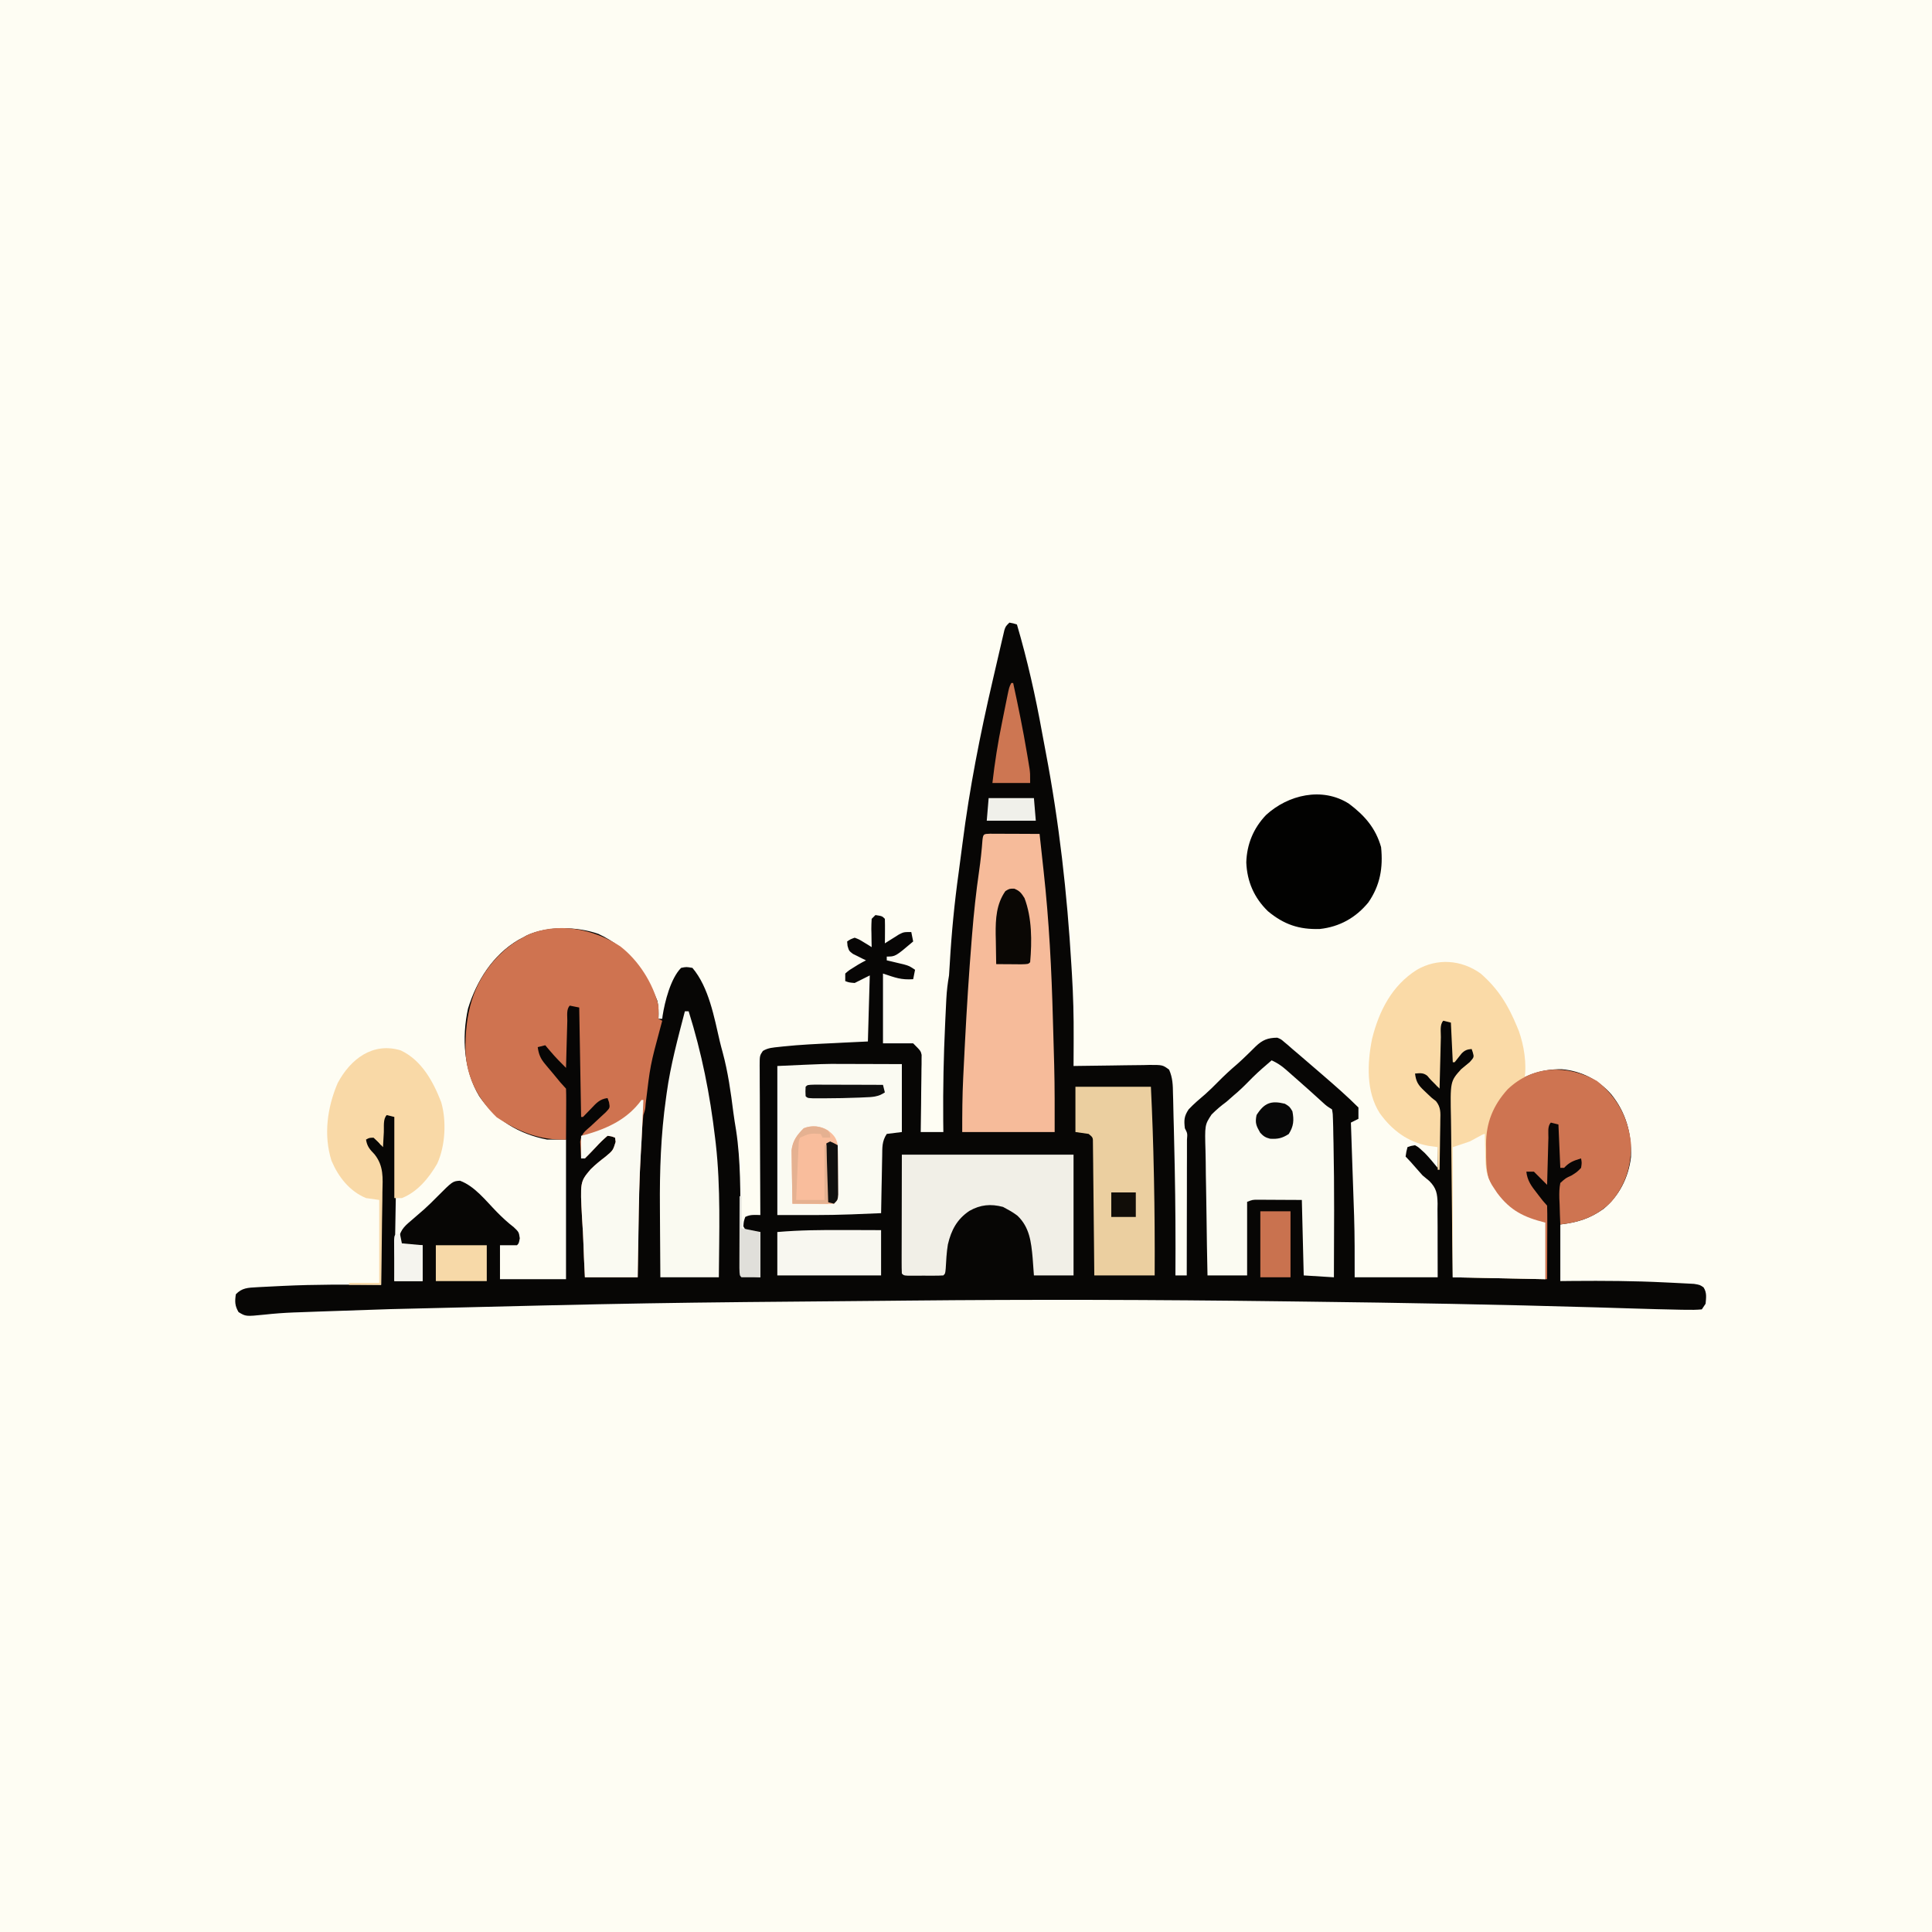
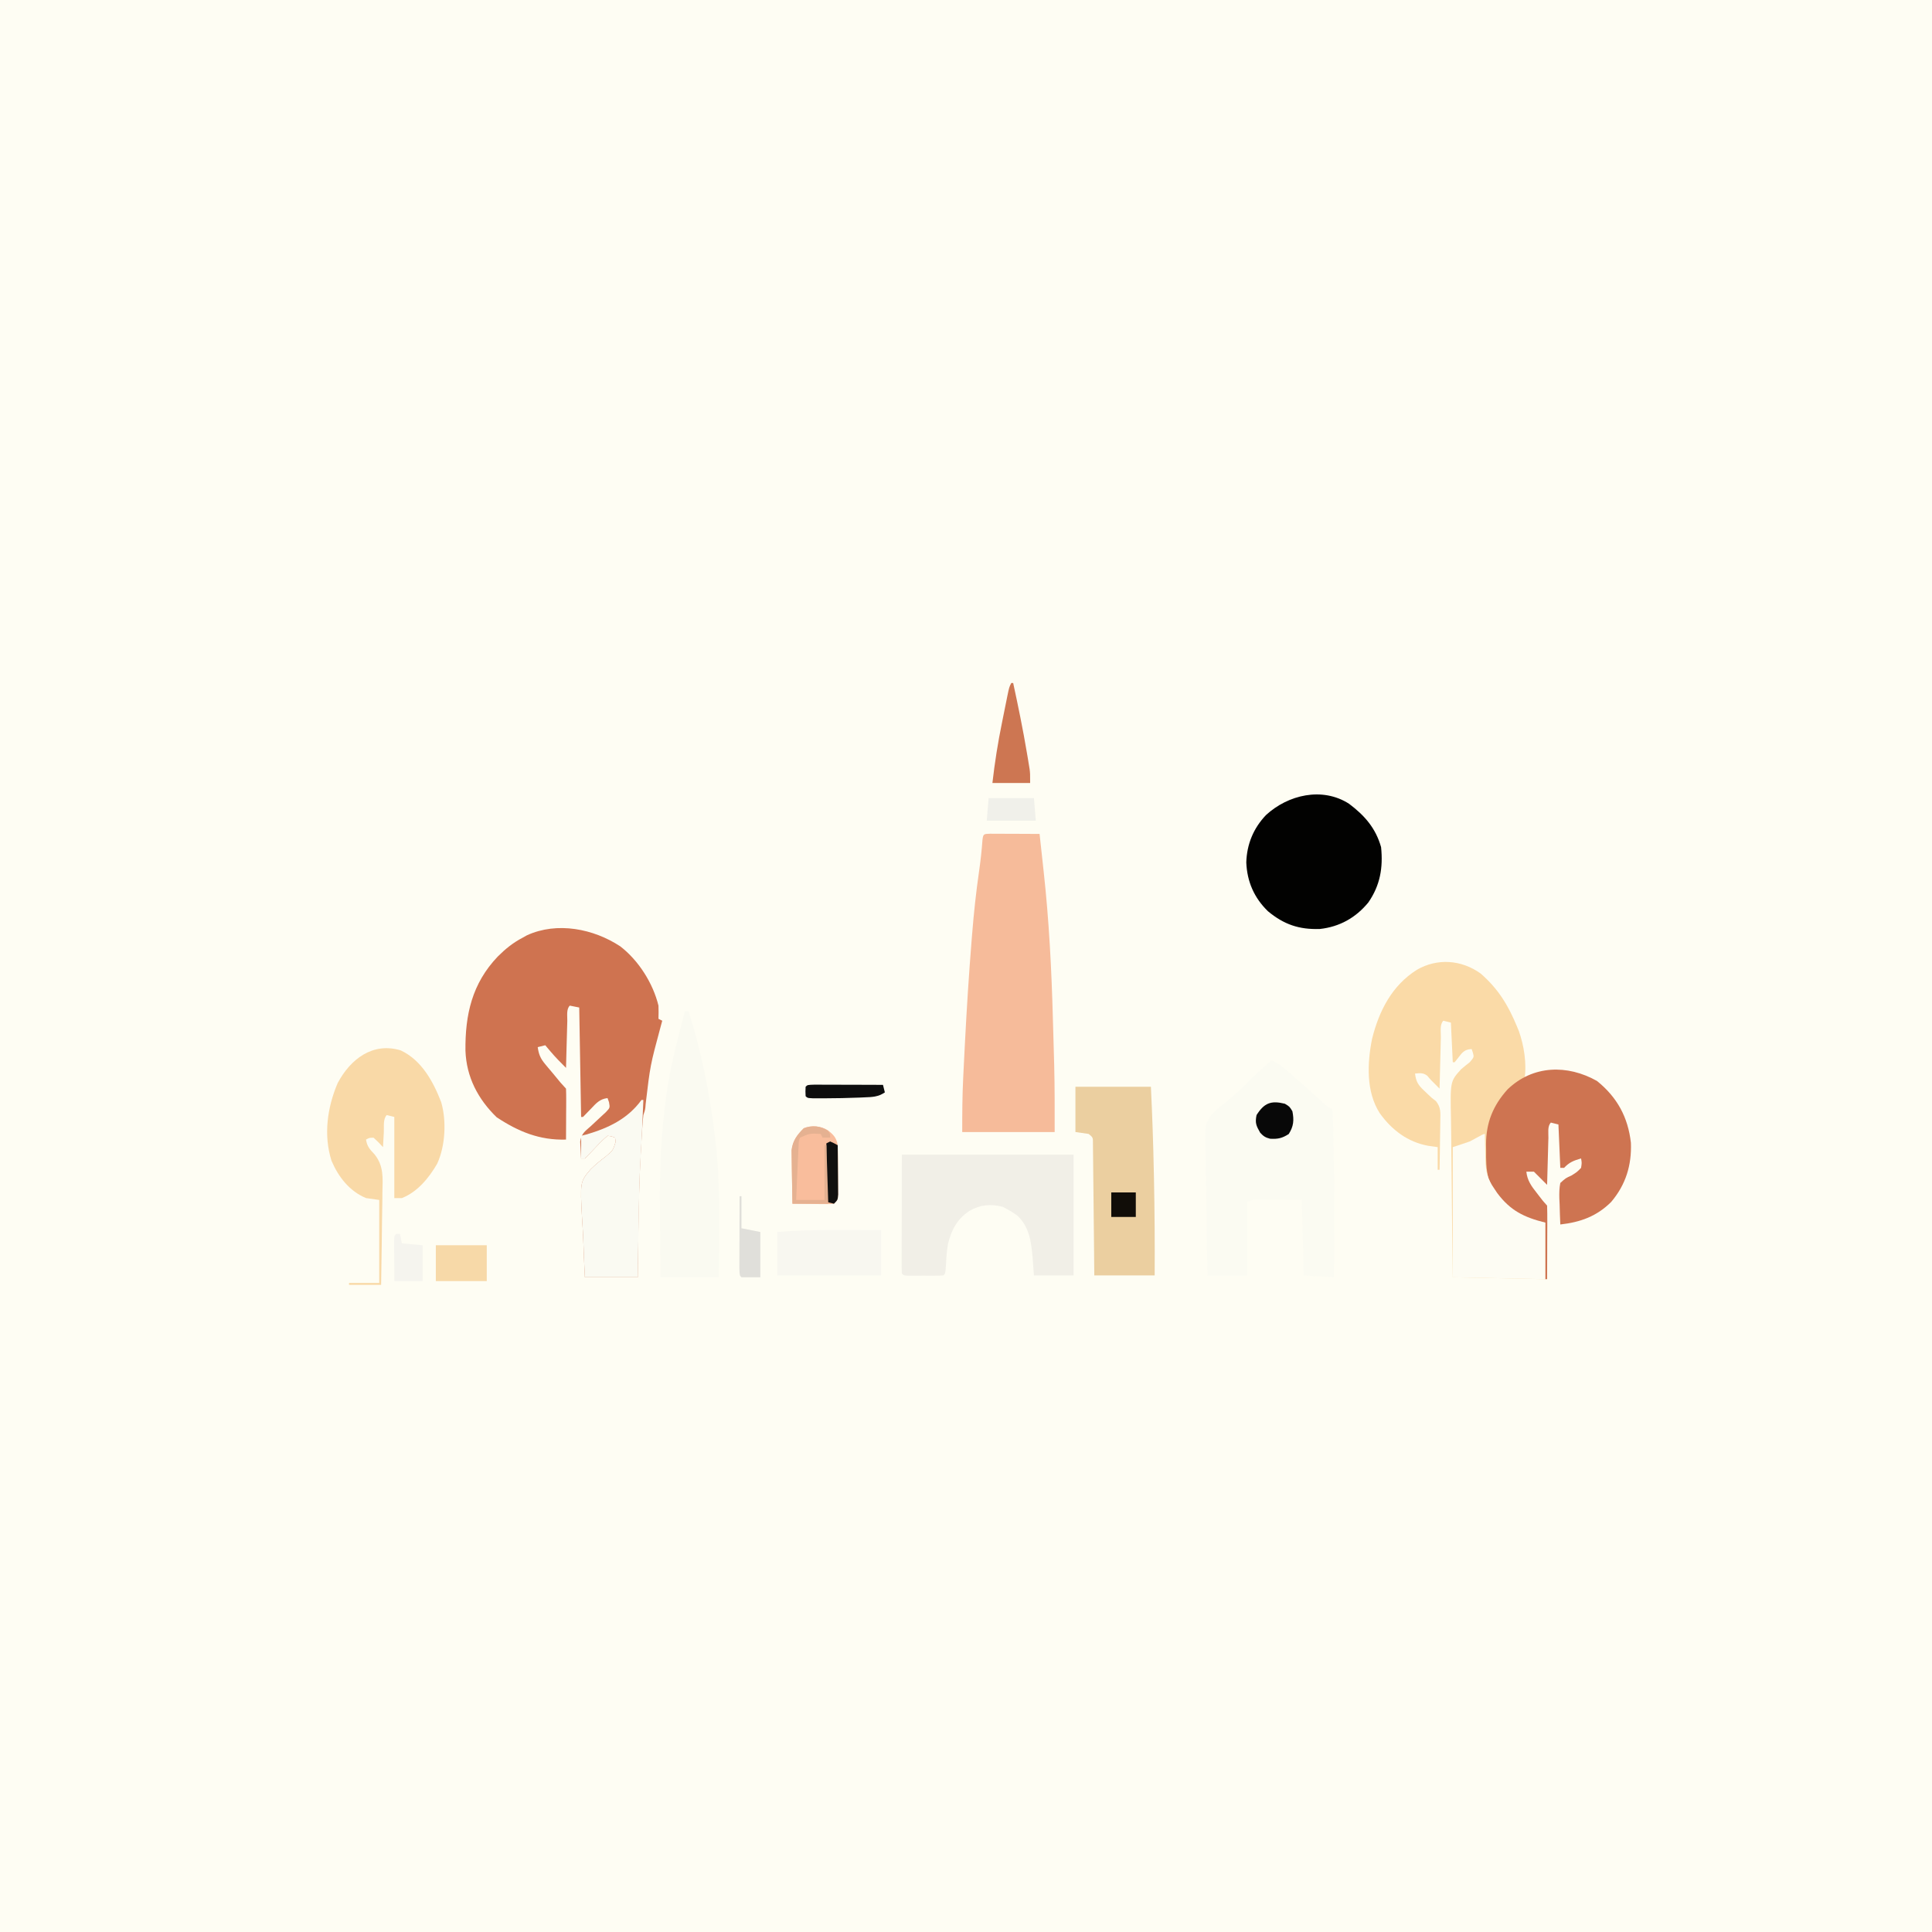
<svg xmlns="http://www.w3.org/2000/svg" version="1.1" width="1024" height="1024">
  <rect width="100%" height="100%" fill="#333333" stroke="none" />
  <path d="M0 0 C337.92 0 675.84 0 1024 0 C1024 337.92 1024 675.84 1024 1024 C686.08 1024 348.16 1024 0 1024 C0 686.08 0 348.16 0 0 Z " fill="#FEFDF3" transform="translate(0,0)" />
-   <path d="M0 0 C2.12 0.38 2.12 0.38 4 1 C9.53 19.82 13.83 38.94 17.31 58.23 C17.94 61.67 18.59 65.1 19.24 68.54 C26.39 106.01 30.6 143.53 32.86 181.61 C32.95 183.21 33.05 184.82 33.15 186.42 C33.84 197.69 34.13 208.9 34.06 220.19 C34.06 221.64 34.05 223.1 34.05 224.55 C34.04 228.04 34.02 231.52 34 235 C34.59 234.99 35.18 234.98 35.8 234.97 C41.96 234.86 48.12 234.78 54.29 234.73 C56.59 234.7 58.89 234.67 61.19 234.62 C64.5 234.56 67.8 234.53 71.11 234.51 C72.65 234.47 72.65 234.47 74.23 234.43 C81.22 234.43 81.22 234.43 84.64 236.92 C86.56 241.26 86.65 245.13 86.71 249.83 C86.76 251.28 86.76 251.28 86.8 252.77 C86.88 255.84 86.94 258.92 87 262 C87.05 263.94 87.11 265.88 87.16 267.83 C87.32 273.78 87.45 279.73 87.56 285.69 C87.58 286.74 87.6 287.79 87.63 288.87 C88.01 307.91 88.12 326.95 88 346 C89.98 346 91.96 346 94 346 C94.02 335.98 94.04 325.96 94.05 315.93 C94.06 311.28 94.06 306.63 94.08 301.97 C94.09 297.49 94.09 293 94.09 288.51 C94.1 286.8 94.1 285.08 94.11 283.37 C94.11 280.97 94.11 278.58 94.11 276.18 C94.12 275.47 94.12 274.75 94.12 274.01 C94.4 270.72 94.4 270.72 93 268 C92.5 263.72 92.58 261.63 95 258 C97.74 255.08 100.78 252.51 103.83 249.92 C106.15 247.87 108.32 245.71 110.5 243.5 C113.8 240.16 117.18 237.01 120.77 233.97 C122.54 232.4 124.23 230.81 125.92 229.16 C126.44 228.66 126.96 228.16 127.49 227.64 C128.52 226.65 129.53 225.65 130.52 224.64 C134.17 221.15 136.97 220.06 142 220 C143.94 220.79 143.94 220.79 145.56 222.19 C146.22 222.74 146.89 223.29 147.57 223.86 C148.37 224.57 149.17 225.27 150 226 C151.11 226.94 152.23 227.89 153.34 228.83 C156.92 231.86 160.46 234.93 164 238 C164.75 238.64 165.49 239.28 166.26 239.95 C172.62 245.45 179.05 251.05 185 257 C185.04 259 185.04 261 185 263 C183.68 263.66 182.36 264.32 181 265 C181.04 266.08 181.04 266.08 181.08 267.17 C181.32 274.04 181.55 280.91 181.78 287.77 C181.9 291.3 182.02 294.83 182.15 298.35 C182.27 301.78 182.38 305.2 182.5 308.62 C182.56 310.52 182.63 312.42 182.7 314.32 C183.05 325.23 183 336.06 183 347 C197.52 347 212.04 347 227 347 C227.02 340.43 227.01 333.87 226.96 327.3 C226.94 325.07 226.94 322.84 226.96 320.61 C226.97 317.39 226.94 314.18 226.9 310.96 C226.92 309.97 226.93 308.98 226.95 307.96 C226.84 302.71 226.36 299.76 222.58 295.96 C221.4 294.96 220.21 293.97 219 293 C217.71 291.58 216.43 290.15 215.19 288.69 C213.5 286.72 211.83 284.83 210 283 C210.38 280.38 210.38 280.38 211 278 C212.79 277.34 212.79 277.34 215 277 C216.75 278 216.75 278 218.44 279.56 C218.99 280.06 219.55 280.56 220.12 281.07 C222.57 283.59 224.76 286.29 227 289 C227.12 284.39 227.21 279.78 227.27 275.18 C227.3 273.61 227.33 272.04 227.38 270.48 C227.44 268.22 227.47 265.96 227.49 263.71 C227.51 263.01 227.54 262.31 227.57 261.6 C227.57 257.71 227.14 256.17 224.61 253.15 C223.75 252.44 222.89 251.73 222 251 C220.54 249.67 219.08 248.34 217.62 247 C216.56 246.04 216.56 246.04 215.48 245.06 C214 243 214 243 214.27 240.25 C214.63 239.14 214.63 239.14 215 238 C217.26 237.75 217.26 237.75 220 238 C222.02 239.75 222.02 239.75 223.81 242 C224.42 242.74 225.02 243.49 225.64 244.25 C226.09 244.83 226.54 245.4 227 246 C227.02 244.98 227.04 243.96 227.06 242.91 C227.14 239.13 227.22 235.36 227.32 231.58 C227.36 229.95 227.39 228.31 227.42 226.68 C227.47 224.33 227.53 221.98 227.59 219.63 C227.6 218.9 227.61 218.17 227.62 217.41 C227.77 212.23 227.77 212.23 230 210 C233.54 210.54 233.54 210.54 235 212 C235.16 213.49 235.25 214.98 235.32 216.47 C235.38 217.82 235.38 217.82 235.44 219.2 C235.48 220.14 235.52 221.09 235.56 222.06 C235.63 223.49 235.63 223.49 235.69 224.94 C235.8 227.29 235.9 229.65 236 232 C238.97 228.53 238.97 228.53 242 225 C243.32 225.33 244.64 225.66 246 226 C246.83 227.67 246.83 227.67 247 230 C245.78 231.29 244.55 232.56 243.24 233.75 C236.79 239.8 234.94 245.27 234.66 254.02 C234.58 258.36 234.64 262.68 234.71 267.02 C234.71 269.33 234.7 271.65 234.69 273.96 C234.67 280.01 234.72 286.05 234.78 292.1 C234.83 298.29 234.82 304.48 234.82 310.67 C234.82 322.78 234.89 334.89 235 347 C235.57 347 236.14 347 236.73 346.99 C242.65 346.97 248.57 346.96 254.49 346.95 C256.7 346.94 258.91 346.93 261.12 346.92 C264.3 346.91 267.47 346.91 270.64 346.9 C272.13 346.89 272.13 346.89 273.65 346.89 C274.57 346.89 275.49 346.89 276.44 346.89 C277.25 346.88 278.06 346.88 278.89 346.88 C281 347 281 347 284 348 C284 338.1 284 328.2 284 318 C281.36 317.67 278.72 317.34 276 317 C267.54 314.06 260.84 308.92 256.69 300.94 C256.08 299.64 255.52 298.33 255 297 C254.64 296.16 254.28 295.32 253.91 294.46 C252.61 289.52 252.67 284.77 252.69 279.69 C252.67 278.69 252.66 277.7 252.64 276.67 C252.63 265.09 256.31 255.98 264.06 247.38 C272.02 239.73 281.94 236.62 292.7 236.71 C303.17 237.62 312.05 242.18 319 250 C326.89 259.77 329.83 270.82 329.45 283.29 C328.16 294.04 323.25 303.88 314.83 310.78 C307.33 316.06 301.12 317.86 292 319 C292 328.9 292 338.8 292 349 C294.24 348.98 296.48 348.95 298.79 348.93 C314.93 348.8 331.05 348.89 347.17 349.69 C348.81 349.77 350.44 349.85 352.07 349.92 C354.35 350.02 356.63 350.14 358.91 350.27 C360.21 350.34 361.51 350.41 362.85 350.48 C366 351 366 351 367.92 352.33 C369.74 355.15 369.29 357.76 369 361 C368.34 361.99 367.68 362.98 367 364 C364.15 364.25 361.53 364.3 358.68 364.22 C357.83 364.21 356.98 364.2 356.11 364.19 C353.4 364.14 350.7 364.07 348 364 C346.35 363.96 344.69 363.92 343.04 363.89 C338.69 363.78 334.34 363.64 329.99 363.51 C324.79 363.34 319.58 363.19 314.38 363.03 C313.26 363 312.14 362.97 310.99 362.93 C259.7 361.42 208.4 360.5 157.09 359.88 C152.81 359.82 148.54 359.77 144.26 359.72 C78.05 358.87 11.84 358.68 -54.38 359.34 C-57.69 359.38 -61 359.41 -64.31 359.44 C-190.73 360.52 -190.73 360.52 -328.24 363.87 C-332.18 364.01 -336.13 364.14 -340.07 364.27 C-347.86 364.52 -355.65 364.79 -363.44 365.06 C-364.59 365.1 -365.75 365.14 -366.94 365.18 C-370.15 365.3 -373.35 365.42 -376.56 365.54 C-377.48 365.57 -378.4 365.6 -379.34 365.63 C-384.49 365.83 -389.58 366.21 -394.7 366.77 C-404.72 367.78 -404.72 367.78 -408.56 365.44 C-410.55 362.06 -410.56 359.85 -410 356 C-406.74 352.59 -403.6 352.52 -399.04 352.27 C-398.34 352.23 -397.65 352.19 -396.93 352.15 C-394.64 352.02 -392.35 351.92 -390.06 351.81 C-388.47 351.73 -386.88 351.65 -385.28 351.57 C-367.86 350.73 -350.43 350.8 -333 351 C-332.95 342.83 -332.93 334.66 -332.98 326.48 C-333 322.69 -333 318.89 -332.97 315.1 C-332.94 311.43 -332.95 307.76 -332.99 304.09 C-333 302.7 -332.99 301.3 -332.97 299.91 C-332.86 292.34 -333.15 287.25 -338.12 281.31 C-338.87 280.57 -339.62 279.82 -340.38 279.05 C-342 277 -342 277 -341.74 274.73 C-341.37 273.87 -341.37 273.87 -341 273 C-339.68 272.67 -338.36 272.34 -337 272 C-335.68 273.65 -334.36 275.3 -333 277 C-332.95 275.94 -332.9 274.88 -332.85 273.79 C-332.78 272.4 -332.7 271.01 -332.62 269.62 C-332.59 268.93 -332.56 268.23 -332.53 267.51 C-332.23 262.23 -332.23 262.23 -330 260 C-326.46 260.54 -326.46 260.54 -325 262 C-324.91 263.71 -324.88 265.42 -324.88 267.12 C-324.89 268.22 -324.89 269.32 -324.89 270.45 C-324.9 272.26 -324.9 272.26 -324.91 274.11 C-324.91 275.36 -324.91 276.61 -324.92 277.9 C-324.98 292.35 -325.23 306.8 -325.5 321.25 C-325.55 323.96 -325.6 326.68 -325.64 329.39 C-325.76 335.93 -325.88 342.46 -326 349 C-321.05 349 -316.1 349 -311 349 C-311 342.73 -311 336.46 -311 330 C-313.69 330.03 -313.69 330.03 -316.44 330.06 C-318.29 330.08 -320.15 330.07 -322 330 C-323 329 -323 329 -323.5 326.38 C-322.75 321.32 -319.75 319.25 -316 316 C-315.36 315.44 -314.73 314.89 -314.07 314.32 C-312.75 313.17 -311.44 312.03 -310.11 310.89 C-307.76 308.78 -305.54 306.57 -303.31 304.31 C-295.09 296.07 -295.09 296.07 -291.19 295.81 C-283.32 298.74 -277.52 306.4 -271.74 312.29 C-268.85 315.22 -265.96 317.93 -262.69 320.44 C-260 323 -260 323 -259.5 326.31 C-260 329 -260 329 -261 330 C-263.97 330 -266.94 330 -270 330 C-270 335.94 -270 341.88 -270 348 C-258.45 348 -246.9 348 -235 348 C-235 323.58 -235 299.16 -235 274 C-238.3 274 -241.6 274 -245 274 C-260 271.1 -272.41 263.55 -281 251 C-289.21 237.26 -290.33 220.1 -286.94 204.56 C-282.38 189.81 -273.82 176.18 -260.26 168.18 C-259.52 167.79 -258.77 167.4 -258 167 C-257.26 166.59 -256.53 166.18 -255.77 165.76 C-244.79 160.7 -229.12 161 -217.81 165 C-201.92 172.43 -193.24 184.29 -186.69 200.19 C-185.87 203.53 -185.86 206.57 -186 210 C-185.34 210 -184.68 210 -184 210 C-183.94 209.46 -183.87 208.93 -183.81 208.38 C-182.64 200.92 -179.53 188.53 -174 183 C-171.25 182.44 -171.25 182.44 -168 183 C-159.29 193.24 -156.46 209.22 -153.47 222.04 C-153.01 223.97 -152.49 225.88 -151.97 227.79 C-149.14 238.28 -147.67 248.78 -146.32 259.55 C-145.91 262.69 -145.4 265.81 -144.88 268.94 C-142.34 285.44 -142.69 302.29 -142.44 318.94 C-142.39 321.57 -142.35 324.2 -142.31 326.83 C-142.2 333.22 -142.1 339.61 -142 346 C-138.7 346.33 -135.4 346.66 -132 347 C-132 339.08 -132 331.16 -132 323 C-133.98 323 -135.96 323 -138 323 C-139.94 321.81 -139.94 321.81 -141 320 C-140.81 317.37 -140.81 317.37 -140 315 C-137.29 313.65 -134.99 313.93 -132 314 C-132.01 312.41 -132.01 312.41 -132.02 310.79 C-132.08 300.83 -132.13 290.87 -132.16 280.91 C-132.17 275.79 -132.19 270.66 -132.23 265.54 C-132.26 260.6 -132.28 255.66 -132.28 250.72 C-132.29 248.83 -132.3 246.95 -132.32 245.06 C-132.34 242.42 -132.34 239.78 -132.34 237.14 C-132.36 235.97 -132.36 235.97 -132.37 234.77 C-132.34 229.51 -132.34 229.51 -130.67 227.03 C-127.94 225.34 -125.23 225.23 -122.06 224.88 C-121.36 224.8 -120.66 224.73 -119.94 224.65 C-110.99 223.7 -101.99 223.3 -93 222.88 C-91.24 222.79 -89.48 222.7 -87.73 222.61 C-83.48 222.4 -79.24 222.2 -75 222 C-74.67 210.45 -74.34 198.9 -74 187 C-77.96 188.98 -77.96 188.98 -82 191 C-85 190.75 -85 190.75 -87 190 C-87 188.68 -87 187.36 -87 186 C-85.1 184.33 -85.1 184.33 -82.62 182.81 C-81.81 182.3 -81 181.79 -80.16 181.27 C-78.8 180.47 -77.41 179.71 -76 179 C-76.64 178.7 -77.28 178.39 -77.93 178.08 C-79.17 177.45 -79.17 177.45 -80.44 176.81 C-81.26 176.41 -82.08 176 -82.93 175.58 C-85 174 -85 174 -85.79 171.32 C-85.86 170.56 -85.93 169.79 -86 169 C-84.3 167.85 -84.3 167.85 -82 167 C-79.64 167.9 -79.64 167.9 -77.25 169.38 C-76.45 169.86 -75.65 170.34 -74.83 170.84 C-74.22 171.22 -73.62 171.6 -73 172 C-73.03 170.41 -73.03 170.41 -73.07 168.79 C-73.09 167.4 -73.11 166.01 -73.12 164.62 C-73.14 163.93 -73.16 163.23 -73.18 162.51 C-73.19 160.67 -73.1 158.83 -73 157 C-72.34 156.34 -71.68 155.68 -71 155 C-67.46 155.54 -67.46 155.54 -66 157 C-65.93 159.19 -65.92 161.38 -65.94 163.56 C-65.95 164.76 -65.96 165.96 -65.96 167.19 C-65.98 168.12 -65.99 169.05 -66 170 C-65.32 169.57 -64.65 169.13 -63.95 168.69 C-63.06 168.13 -62.17 167.57 -61.25 167 C-60.37 166.44 -59.49 165.89 -58.58 165.31 C-56 164 -56 164 -52 164 C-51.67 165.65 -51.34 167.3 -51 169 C-60.43 177 -60.43 177 -65 177 C-65 177.66 -65 178.32 -65 179 C-64.17 179.19 -63.34 179.39 -62.48 179.59 C-61.39 179.85 -60.31 180.11 -59.19 180.38 C-58.11 180.63 -57.03 180.89 -55.92 181.15 C-53 182 -53 182 -50 184 C-50.33 185.65 -50.66 187.3 -51 189 C-57.47 189.41 -60.26 188.25 -67 186 C-67 198.21 -67 210.42 -67 223 C-61.72 223 -56.44 223 -51 223 C-47 227 -47 227 -46.52 229.11 C-46.53 229.87 -46.54 230.62 -46.55 231.4 C-46.55 232.69 -46.55 232.69 -46.55 234.01 C-46.57 234.93 -46.59 235.85 -46.61 236.8 C-46.62 237.75 -46.62 238.69 -46.63 239.67 C-46.65 242.7 -46.7 245.72 -46.75 248.75 C-46.77 250.8 -46.79 252.86 -46.8 254.91 C-46.85 259.94 -46.92 264.97 -47 270 C-43.04 270 -39.08 270 -35 270 C-35.02 268.04 -35.05 266.09 -35.07 264.07 C-35.21 246.94 -34.87 229.87 -34.06 212.75 C-34 211.34 -34 211.34 -33.93 209.89 C-33.8 207.19 -33.67 204.5 -33.54 201.8 C-33.5 201 -33.46 200.19 -33.42 199.37 C-33.2 195.17 -32.72 191.15 -32 187 C-31.84 184.98 -31.71 182.96 -31.61 180.94 C-30.68 164.58 -29.12 148.44 -26.85 132.2 C-26.14 127.1 -25.49 122.01 -24.84 116.91 C-21.13 87.82 -15.52 59.28 -8.87 30.72 C-8.29 28.23 -7.71 25.74 -7.14 23.25 C-6.33 19.72 -5.51 16.21 -4.69 12.69 C-4.45 11.63 -4.2 10.58 -3.95 9.49 C-3.61 8.05 -3.61 8.05 -3.26 6.57 C-3.07 5.73 -2.87 4.9 -2.67 4.03 C-2 2 -2 2 0 0 Z " fill="#070605" transform="translate(535,330)" />
  <path d="M0 0 C9.65 7.47 17.28 19.46 20.19 31.38 C20.26 33.71 20.28 36.04 20.19 38.38 C20.85 38.71 21.51 39.03 22.19 39.38 C21.86 40.58 21.54 41.79 21.2 43.04 C15.83 63.01 15.83 63.01 13.4 83.51 C13.19 86.38 13.19 86.38 12.19 89.38 C11.69 93.82 11.46 98.29 11.19 102.75 C11.14 103.44 11.1 104.13 11.06 104.84 C9.62 128.31 9.52 151.86 9.19 175.38 C-0.05 175.38 -9.29 175.38 -18.81 175.38 C-19.36 164.08 -19.36 164.08 -19.54 158.46 C-19.7 153.71 -19.97 148.97 -20.3 144.23 C-21.36 124.74 -21.36 124.74 -15.76 118.12 C-13.26 115.64 -10.62 113.52 -7.81 111.38 C-3.91 108.12 -3.91 108.12 -2.5 103.56 C-2.6 102.84 -2.71 102.12 -2.81 101.38 C-4.66 100.64 -4.66 100.64 -6.81 100.38 C-9.05 102.3 -10.96 104.15 -12.94 106.31 C-14.86 108.38 -16.81 110.39 -18.81 112.38 C-19.47 112.38 -20.13 112.38 -20.81 112.38 C-20.95 110.48 -21.04 108.58 -21.12 106.69 C-21.18 105.63 -21.24 104.58 -21.3 103.49 C-20.65 99.31 -18.98 98.1 -15.81 95.38 C-14.01 93.72 -12.22 92.05 -10.44 90.38 C-9.54 89.55 -8.65 88.73 -7.73 87.88 C-5.49 85.53 -5.49 85.53 -6.02 82.56 C-6.28 81.84 -6.54 81.12 -6.81 80.38 C-10.91 80.89 -12.73 83.01 -15.5 85.94 C-16.92 87.43 -18.36 88.91 -19.81 90.38 C-20.14 90.38 -20.47 90.38 -20.81 90.38 C-21.31 61.66 -21.31 61.66 -21.81 32.38 C-23.46 32.04 -25.11 31.72 -26.81 31.38 C-28.74 33.3 -28.07 36.85 -28.13 39.47 C-28.15 40.18 -28.17 40.89 -28.19 41.62 C-28.26 43.89 -28.32 46.17 -28.38 48.44 C-28.42 49.97 -28.46 51.51 -28.51 53.05 C-28.61 56.82 -28.71 60.6 -28.81 64.38 C-31.69 61.51 -34.51 58.67 -37.12 55.56 C-37.89 54.66 -37.89 54.66 -38.68 53.73 C-39.05 53.28 -39.43 52.84 -39.81 52.38 C-41.79 52.87 -41.79 52.87 -43.81 53.38 C-43.27 57.19 -42.37 59.38 -39.91 62.33 C-39.04 63.38 -39.04 63.38 -38.15 64.45 C-37.55 65.17 -36.94 65.89 -36.31 66.62 C-35.71 67.36 -35.1 68.09 -34.47 68.84 C-31.74 72.2 -31.74 72.2 -28.81 75.38 C-28.72 77.37 -28.71 79.38 -28.71 81.38 C-28.72 82.59 -28.72 83.81 -28.72 85.06 C-28.74 86.98 -28.74 86.98 -28.75 88.94 C-28.75 90.22 -28.76 91.5 -28.76 92.83 C-28.78 96.01 -28.79 99.19 -28.81 102.38 C-42.82 102.78 -53.94 98.22 -65.56 90.56 C-75.5 80.91 -81.59 69.24 -82.11 55.32 C-82.33 36.14 -78.6 19.63 -65 5.37 C-60.96 1.33 -56.88 -1.98 -51.81 -4.62 C-50.71 -5.24 -50.71 -5.24 -49.58 -5.87 C-33.52 -13.27 -14.13 -9.35 0 0 Z " fill="#CF7350" transform="translate(328.812,501.625)" />
  <path d="M0 0 C9.26 8.08 14.56 16.7 19.22 28.01 C19.72 29.21 19.72 29.21 20.23 30.44 C22.96 38.13 24.54 47.88 23.22 56.01 C21.09 59.16 18.53 60.3 15.22 62.01 C8.71 68.05 4.67 75.64 4.04 84.52 C3.34 103.95 3.34 103.95 11.84 120.89 C18.32 127.62 25.26 129.77 34.22 132.01 C34.22 141.91 34.22 151.81 34.22 162.01 C9.96 161.52 9.96 161.52 -14.78 161.01 C-15.14 135.46 -15.14 135.46 -15.22 124.53 C-15.27 117.09 -15.34 109.64 -15.46 102.2 C-15.56 96.2 -15.61 90.19 -15.64 84.19 C-15.65 81.9 -15.68 79.62 -15.73 77.33 C-16.15 57.16 -16.15 57.16 -10.35 50.72 C-8.85 49.45 -7.33 48.21 -5.78 47.01 C-3.47 44.3 -3.47 44.3 -4.16 41.82 C-4.36 41.23 -4.57 40.63 -4.78 40.01 C-7.15 40.19 -8.47 40.69 -10.12 42.41 C-11.36 43.94 -12.57 45.47 -13.78 47.01 C-14.11 47.01 -14.44 47.01 -14.78 47.01 C-15.28 36.62 -15.28 36.62 -15.78 26.01 C-17.1 25.68 -18.42 25.35 -19.78 25.01 C-21.79 27.02 -21.04 31.01 -21.1 33.77 C-21.12 34.54 -21.14 35.32 -21.16 36.12 C-21.23 38.6 -21.29 41.09 -21.34 43.57 C-21.39 45.26 -21.43 46.94 -21.47 48.62 C-21.58 52.75 -21.68 56.88 -21.78 61.01 C-26.59 56.24 -26.59 56.24 -28.28 54.2 C-30.43 52.5 -32.13 52.8 -34.78 53.01 C-34.28 57.29 -33.1 59.15 -29.97 62.07 C-29.28 62.73 -28.59 63.38 -27.89 64.05 C-25.84 66.02 -25.84 66.02 -23.67 67.65 C-21.05 70.92 -21.28 73.83 -21.39 77.84 C-21.4 78.59 -21.4 79.34 -21.41 80.11 C-21.43 82.49 -21.48 84.88 -21.53 87.26 C-21.55 88.88 -21.57 90.5 -21.59 92.12 C-21.63 96.09 -21.7 100.05 -21.78 104.01 C-22.11 104.01 -22.44 104.01 -22.78 104.01 C-22.78 100.05 -22.78 96.09 -22.78 92.01 C-24.41 91.78 -26.04 91.56 -27.72 91.32 C-38.66 89.33 -47.02 83.02 -53.46 74.06 C-60.82 62.64 -60.13 47.4 -57.53 34.51 C-53.84 19.77 -46.99 6.3 -33.78 -1.99 C-22.92 -8.25 -10.22 -7.31 0 0 Z " fill="#FADAA7" transform="translate(784.781,515.988)" />
  <path d="M0 0 C1.21 0.01 2.42 0.01 3.67 0.02 C4.97 0.02 6.28 0.02 7.62 0.03 C9.01 0.03 10.4 0.04 11.79 0.05 C13.18 0.06 14.57 0.06 15.96 0.06 C19.38 0.08 22.8 0.09 26.22 0.11 C26.76 5.01 27.3 9.91 27.82 14.81 C28 16.46 28.18 18.11 28.36 19.77 C31.26 46.03 32.59 72.29 33.29 98.68 C33.37 101.68 33.46 104.68 33.55 107.69 C33.63 110.66 33.72 113.64 33.8 116.62 C33.85 118.65 33.91 120.68 33.97 122.71 C34.28 134.52 34.22 146.28 34.22 158.11 C18.05 158.11 1.88 158.11 -14.78 158.11 C-14.78 148.48 -14.74 138.97 -14.26 129.37 C-14.18 127.64 -14.18 127.64 -14.09 125.87 C-13.91 122.14 -13.72 118.41 -13.53 114.68 C-13.46 113.39 -13.39 112.11 -13.33 110.78 C-12.39 92.6 -11.25 74.45 -9.78 56.3 C-9.7 55.33 -9.62 54.35 -9.54 53.35 C-8.64 42.1 -7.45 30.94 -5.83 19.77 C-5.03 14.27 -4.45 8.8 -4.04 3.26 C-3.64 0.01 -3.33 0.14 0 0 Z " fill="#F6BB9A" transform="translate(524.776,441.886)" />
  <path d="M0 0 C2.79 1.29 5.01 2.7 7.32 4.72 C7.93 5.26 8.55 5.79 9.18 6.34 C9.82 6.91 10.46 7.48 11.12 8.06 C11.79 8.64 12.45 9.22 13.13 9.82 C17.82 13.93 22.45 18.08 27.05 22.29 C29.09 24.16 29.09 24.16 32 26 C32.43 28.48 32.43 28.48 32.51 31.7 C32.55 32.95 32.58 34.19 32.62 35.48 C32.64 36.88 32.67 38.28 32.69 39.69 C32.72 41.15 32.75 42.61 32.79 44.07 C33.29 67.71 33.08 91.36 33 115 C27.72 114.67 22.44 114.34 17 114 C16.67 100.8 16.34 87.6 16 74 C11.77 73.98 7.54 73.96 3.19 73.94 C1.86 73.93 0.53 73.92 -0.84 73.91 C-1.89 73.91 -2.94 73.9 -4.02 73.9 C-5.09 73.9 -6.17 73.89 -7.27 73.89 C-10.09 73.88 -10.09 73.88 -13 75 C-13 87.87 -13 100.74 -13 114 C-19.93 114 -26.86 114 -34 114 C-34.23 103.48 -34.41 92.96 -34.52 82.44 C-34.57 77.56 -34.64 72.67 -34.75 67.79 C-34.86 63.07 -34.92 58.35 -34.95 53.63 C-34.97 51.83 -35 50.04 -35.06 48.24 C-35.46 34.23 -35.46 34.23 -31.85 28.73 C-29.36 26.21 -26.86 24.1 -24 22 C-22.62 20.8 -21.24 19.6 -19.88 18.38 C-19.23 17.83 -18.59 17.28 -17.93 16.71 C-15.17 14.26 -12.62 11.63 -10.03 9 C-6.82 5.84 -3.43 2.92 0 0 Z " fill="#FBFBF2" transform="translate(674,562)" />
-   <path d="M0 0 C0.95 0 1.89 0 2.87 0 C5.78 0.01 8.69 0.02 11.6 0.04 C13.62 0.04 15.64 0.04 17.66 0.05 C22.52 0.06 27.37 0.08 32.23 0.1 C32.23 11.98 32.23 23.86 32.23 36.1 C29.59 36.43 26.95 36.76 24.23 37.1 C21.62 41 21.88 44.38 21.81 48.92 C21.79 49.78 21.77 50.64 21.75 51.53 C21.69 54.28 21.65 57.03 21.6 59.79 C21.56 61.65 21.52 63.52 21.48 65.38 C21.39 69.95 21.3 74.53 21.23 79.1 C17.12 79.27 13.02 79.44 8.91 79.6 C7.25 79.67 7.25 79.67 5.55 79.74 C-7.58 80.25 -20.6 80.1 -33.77 80.1 C-33.77 54.03 -33.77 27.96 -33.77 1.1 C-8.49 -0.05 -8.49 -0.05 0 0 Z " fill="#FAFAF2" transform="translate(445.773,563.902)" />
  <path d="M0 0 C10.65 8.58 16.44 19.14 17.98 32.77 C18.43 44.67 15.25 54.98 7.51 64.13 C-0.24 71.82 -8.86 74.86 -19.44 76.06 C-19.61 72.48 -19.72 68.9 -19.81 65.31 C-19.86 64.3 -19.91 63.28 -19.96 62.23 C-20.02 59.39 -20 56.85 -19.44 54.06 C-16.59 51.48 -16.59 51.48 -13.44 50.06 C-10.57 48.25 -10.57 48.25 -8.44 46.06 C-8.02 43.39 -8.02 43.39 -8.44 41.06 C-12.3 42.18 -14.73 43.09 -17.44 46.06 C-18.1 46.06 -18.76 46.06 -19.44 46.06 C-19.77 38.47 -20.1 30.88 -20.44 23.06 C-21.76 22.73 -23.08 22.4 -24.44 22.06 C-26.36 23.99 -25.69 27.53 -25.75 30.16 C-25.77 30.87 -25.8 31.58 -25.82 32.31 C-25.88 34.58 -25.94 36.85 -26 39.12 C-26.04 40.66 -26.09 42.2 -26.13 43.74 C-26.24 47.51 -26.34 51.29 -26.44 55.06 C-28.77 52.73 -31.1 50.4 -33.44 48.06 C-34.76 48.06 -36.08 48.06 -37.44 48.06 C-36.95 52.75 -34.78 55.72 -31.94 59.31 C-31.52 59.85 -31.1 60.4 -30.68 60.95 C-28.66 63.6 -28.66 63.6 -26.44 66.06 C-26.35 68.95 -26.32 71.81 -26.34 74.69 C-26.34 75.56 -26.34 76.42 -26.34 77.31 C-26.35 80.08 -26.36 82.85 -26.38 85.62 C-26.38 87.5 -26.38 89.37 -26.39 91.25 C-26.4 95.85 -26.42 100.46 -26.44 105.06 C-26.77 105.06 -27.1 105.06 -27.44 105.06 C-27.44 95.16 -27.44 85.26 -27.44 75.06 C-30.08 74.73 -32.72 74.4 -35.44 74.06 C-43.9 71.13 -50.59 65.98 -54.75 58 C-55.35 56.71 -55.91 55.39 -56.44 54.06 C-56.8 53.22 -57.15 52.39 -57.52 51.52 C-58.83 46.58 -58.77 41.84 -58.75 36.75 C-58.77 35.76 -58.78 34.76 -58.8 33.74 C-58.81 22.15 -55.13 13.04 -47.38 4.44 C-33.94 -8.46 -15.65 -8.82 0 0 Z " fill="#CE7451" transform="translate(846.438,572.938)" />
  <path d="M0 0 C30.03 0 60.06 0 91 0 C91 21.12 91 42.24 91 64 C84.07 64 77.14 64 70 64 C69.77 60.91 69.55 57.81 69.31 54.62 C68.54 46.23 67.69 38.47 61.29 32.37 C59.58 31.06 57.9 30.01 56 29 C55.22 28.57 54.43 28.13 53.62 27.69 C47.12 25.98 41.65 26.48 35.79 29.8 C29.21 34.22 26.19 39.98 24.4 47.57 C23.7 51.8 23.49 56.06 23.25 60.34 C23 63 23 63 22 64 C20.45 64.1 18.9 64.13 17.34 64.13 C15.93 64.13 15.93 64.13 14.5 64.14 C13.01 64.13 13.01 64.13 11.5 64.12 C10.51 64.13 9.52 64.13 8.5 64.14 C7.56 64.14 6.62 64.13 5.66 64.13 C4.79 64.13 3.92 64.13 3.03 64.13 C1 64 1 64 0 63 C-0.09 61.04 -0.12 59.07 -0.11 57.1 C-0.11 55.82 -0.11 54.55 -0.11 53.23 C-0.11 51.86 -0.1 50.49 -0.1 49.12 C-0.1 47.88 -0.1 46.65 -0.09 45.37 C-0.09 40.73 -0.08 36.08 -0.06 31.44 C-0.04 21.06 -0.02 10.69 0 0 Z " fill="#F1EFE7" transform="translate(478,612)" />
  <path d="M0 0 C8.29 6.22 14.16 12.95 17 23 C18.12 33.89 16.52 43.25 10.25 52.31 C3.59 60.43 -4.99 65.23 -15.46 66.38 C-26.48 66.74 -34.49 64 -42.96 56.98 C-50.28 49.88 -54.03 41.25 -54.44 31.12 C-54.16 21.48 -50.66 12.99 -44 6 C-32.35 -4.74 -14.19 -9.09 0 0 Z " fill="#020201" transform="translate(715,426)" />
  <path d="M0 0 C11.08 5.21 17.19 16.44 21.44 27.41 C24.36 37.35 23.65 50.71 19.32 60.08 C15.03 67.53 8.87 75.08 0.61 78.28 C-0.71 78.28 -2.03 78.28 -3.39 78.28 C-3.39 64.09 -3.39 49.9 -3.39 35.28 C-4.71 34.95 -6.03 34.62 -7.39 34.28 C-9.45 36.34 -8.8 40.49 -8.95 43.34 C-8.99 44.1 -9.04 44.86 -9.08 45.64 C-9.19 47.52 -9.29 49.4 -9.39 51.28 C-10.16 50.45 -10.94 49.62 -11.74 48.77 C-12.61 47.94 -13.49 47.12 -14.39 46.28 C-16.66 46.32 -16.66 46.32 -18.39 47.28 C-17.81 50.92 -16.39 52.48 -13.87 55.1 C-8.95 61.27 -9.5 67.6 -9.7 75.16 C-9.72 76.58 -9.73 78 -9.73 79.42 C-9.76 83.14 -9.83 86.85 -9.91 90.56 C-9.98 94.36 -10.01 98.17 -10.04 101.97 C-10.12 109.4 -10.24 116.84 -10.39 124.28 C-16 124.28 -21.61 124.28 -27.39 124.28 C-27.39 123.95 -27.39 123.62 -27.39 123.28 C-22.11 123.28 -16.83 123.28 -11.39 123.28 C-11.39 108.76 -11.39 94.24 -11.39 79.28 C-14.85 78.78 -14.85 78.78 -18.39 78.28 C-27.16 74.63 -33.02 67.07 -36.66 58.55 C-41.01 44.94 -38.91 30.14 -33.39 17.28 C-26.62 4.61 -14.85 -4.49 0 0 Z " fill="#F9D9A7" transform="translate(212.387,556.723)" />
  <path d="M0 0 C0.66 0 1.32 0 2 0 C8.95 22.19 13.27 43.88 16 67 C16.18 68.52 16.18 68.52 16.37 70.07 C19.03 93.58 18.17 117.39 18 141 C7.77 141 -2.46 141 -13 141 C-13.12 125.11 -13.12 125.11 -13.15 118.15 C-13.16 113.46 -13.18 108.78 -13.23 104.09 C-13.4 84.48 -12.75 65.46 -10 46 C-9.88 45.15 -9.77 44.3 -9.65 43.43 C-7.63 28.7 -3.74 14.37 0 0 Z " fill="#FAFAF1" transform="translate(363,536)" />
  <path d="M0 0 C13.2 0 26.4 0 40 0 C40.74 15.17 41.26 30.32 41.56 45.5 C41.59 47.05 41.59 47.05 41.63 48.63 C41.98 65.76 42.09 82.87 42 100 C31.44 100 20.88 100 10 100 C9.95 94.75 9.9 89.51 9.85 84.1 C9.82 80.78 9.78 77.47 9.74 74.15 C9.68 68.88 9.62 63.61 9.58 58.34 C9.54 54.09 9.49 49.85 9.44 45.6 C9.42 43.98 9.41 42.35 9.4 40.73 C9.38 38.46 9.35 36.2 9.32 33.93 C9.31 32.64 9.29 31.34 9.28 30.01 C9.31 26.89 9.31 26.89 7 25 C4.69 24.67 2.38 24.34 0 24 C0 16.08 0 8.16 0 0 Z " fill="#EBCFA0" transform="translate(570,576)" />
  <path d="M0 0 C0.01 0.94 0.01 0.94 0.03 1.91 C0.08 4.79 0.17 7.68 0.25 10.56 C0.26 11.55 0.28 12.54 0.29 13.56 C0.5 19.93 1.33 23.77 5 29 C5.5 29.76 6.01 30.51 6.53 31.29 C13.5 40.66 20.77 44.19 32 47 C32 56.9 32 66.8 32 77 C7.75 76.5 7.75 76.5 -17 76 C-17 53.23 -17 30.46 -17 7 C-14.03 6.01 -11.06 5.02 -8 4 C-0.69 0 -0.69 0 0 0 Z " fill="#FDFCF3" transform="translate(787,601)" />
  <path d="M0 0 C0.33 0 0.66 0 1 0 C0.86 3.46 0.71 6.92 0.56 10.38 C0.52 11.32 0.48 12.27 0.44 13.24 C0.22 18.46 -0.04 23.68 -0.37 28.9 C-1.18 42.13 -1.34 55.37 -1.56 68.62 C-1.61 71.1 -1.65 73.57 -1.69 76.04 C-1.8 82.03 -1.9 88.01 -2 94 C-11.24 94 -20.48 94 -30 94 C-30.55 82.7 -30.55 82.7 -30.73 77.09 C-30.89 72.33 -31.16 67.6 -31.49 62.85 C-32.55 43.37 -32.55 43.37 -26.95 36.75 C-24.44 34.26 -21.81 32.15 -19 30 C-15.1 26.74 -15.1 26.74 -13.69 22.19 C-13.79 21.47 -13.89 20.74 -14 20 C-15.84 19.27 -15.84 19.27 -18 19 C-20.24 20.92 -22.15 22.77 -24.12 24.94 C-26.05 27 -28 29.01 -30 31 C-30.66 31 -31.32 31 -32 31 C-32 27.04 -32 23.08 -32 19 C-30.64 18.66 -30.64 18.66 -29.25 18.31 C-17.57 14.91 -7.3 10.04 0 0 Z " fill="#FAFAF2" transform="translate(340,583)" />
  <path d="M0 0 C1.91 0.01 3.82 0.01 5.73 0.01 C10.36 0.02 14.99 0.04 19.62 0.06 C19.62 7.98 19.62 15.9 19.62 24.06 C1.48 24.06 -16.68 24.06 -35.38 24.06 C-35.38 16.47 -35.38 8.88 -35.38 1.06 C-23.56 0.03 -11.86 -0.05 0 0 Z " fill="#F8F7F0" transform="translate(447.375,651.938)" />
  <path d="M0 0 C3.1 2.42 4.66 4.11 5.25 7.96 C5.45 12.15 5.44 16.34 5.44 20.54 C5.44 22.58 5.46 24.62 5.47 26.67 C5.48 28.59 5.48 28.59 5.48 30.56 C5.48 31.74 5.49 32.92 5.49 34.13 C5.25 36.96 5.25 36.96 3.25 38.96 C1 39.18 1 39.18 -1.76 39.15 C-2.74 39.15 -3.73 39.14 -4.75 39.13 C-5.78 39.12 -6.81 39.1 -7.88 39.08 C-8.92 39.07 -9.96 39.06 -11.03 39.05 C-13.6 39.03 -16.18 39 -18.75 38.96 C-18.85 34.51 -18.92 30.06 -18.97 25.61 C-18.99 24.1 -19.02 22.59 -19.05 21.08 C-19.1 18.9 -19.12 16.72 -19.14 14.54 C-19.16 13.23 -19.18 11.92 -19.2 10.58 C-18.57 5.49 -16.31 2.52 -12.75 -1.04 C-8.57 -2.75 -3.87 -2.31 0 0 Z " fill="#F9BD9C" transform="translate(438.75,599.043)" />
-   <path d="M0 0 C2.97 1.22 3.72 2.31 5.44 5 C9.44 15.53 9.41 27.9 8.44 39 C7.44 40 7.44 40 3.62 40.1 C2.04 40.09 0.46 40.08 -1.12 40.06 C-1.93 40.06 -2.74 40.05 -3.57 40.05 C-5.57 40.04 -7.56 40.02 -9.56 40 C-9.65 35.88 -9.7 31.75 -9.75 27.62 C-9.78 26.47 -9.8 25.31 -9.83 24.12 C-9.9 15.96 -9.48 8.19 -4.69 1.31 C-2.56 0 -2.56 0 0 0 Z " fill="#0A0704" transform="translate(537.562,471)" />
  <path d="M0 0 C0.33 0 0.66 0 1 0 C3.68 12.35 6.22 24.72 8.31 37.19 C8.48 38.2 8.65 39.2 8.83 40.24 C8.99 41.19 9.14 42.13 9.3 43.11 C9.44 43.93 9.57 44.76 9.71 45.61 C10 48 10 48 10 53 C3.4 53 -3.2 53 -10 53 C-8.77 42.19 -7.1 31.61 -4.91 20.95 C-4.43 18.58 -3.95 16.21 -3.48 13.84 C-3.17 12.32 -2.87 10.8 -2.56 9.29 C-2.35 8.23 -2.35 8.23 -2.13 7.15 C-1.12 2.23 -1.12 2.23 0 0 Z " fill="#CD7652" transform="translate(536,362)" />
-   <path d="M0 0 C5.28 0 10.56 0 16 0 C16 11.55 16 23.1 16 35 C10.72 35 5.44 35 0 35 C0 23.45 0 11.9 0 0 Z " fill="#C9724F" transform="translate(668,642)" />
  <path d="M0 0 C8.91 0 17.82 0 27 0 C27 6.27 27 12.54 27 19 C18.09 19 9.18 19 0 19 C0 12.73 0 6.46 0 0 Z " fill="#F7D9A8" transform="translate(231,660)" />
  <path d="M0 0 C0.66 0 1.32 0 2 0 C2.33 1.65 2.66 3.3 3 5 C6.63 5.33 10.26 5.66 14 6 C14 12.27 14 18.54 14 25 C9.05 25 4.1 25 -1 25 C-1.03 21.02 -1.05 17.04 -1.06 13.06 C-1.07 11.93 -1.08 10.79 -1.09 9.62 C-1.09 8.54 -1.09 7.46 -1.1 6.35 C-1.1 5.35 -1.11 4.35 -1.11 3.32 C-1 1 -1 1 0 0 Z " fill="#F5F4EE" transform="translate(210,654)" />
  <path d="M0 0 C7.92 0 15.84 0 24 0 C24.33 3.96 24.66 7.92 25 12 C16.42 12 7.84 12 -1 12 C-0.67 8.04 -0.34 4.08 0 0 Z " fill="#F0F0EA" transform="translate(524,423)" />
  <path d="M0 0 C2.5 1.5 2.5 1.5 4 4 C4.93 8.74 4.66 11.95 2.06 16.06 C-1.49 18.31 -3.69 18.79 -7.84 18.55 C-10.3 17.92 -11.35 17.23 -13.06 15.38 C-15.19 11.67 -15.87 10.17 -15 6 C-10.93 -0.42 -7.34 -1.81 0 0 Z " fill="#080808" transform="translate(681,585)" />
  <path d="M0 0 C0.33 0 0.66 0 1 0 C1 5.61 1 11.22 1 17 C4.3 17.66 7.6 18.32 11 19 C11 26.92 11 34.84 11 43 C7.7 43 4.4 43 1 43 C0 42 0 42 -0.11 38.03 C-0.11 36.26 -0.11 34.49 -0.1 32.71 C-0.1 31.78 -0.09 30.85 -0.09 29.89 C-0.09 26.91 -0.08 23.92 -0.06 20.94 C-0.06 18.92 -0.05 16.9 -0.05 14.88 C-0.04 9.92 -0.02 4.96 0 0 Z " fill="#E0DFDA" transform="translate(392,634)" />
  <path d="M0 0 C1.69 0 3.37 0.01 5.06 0.02 C6.39 0.02 6.39 0.02 7.75 0.02 C10.59 0.03 13.43 0.04 16.28 0.05 C18.2 0.06 20.12 0.06 22.04 0.06 C26.77 0.08 31.49 0.09 36.21 0.11 C36.71 2.09 36.71 2.09 37.21 4.11 C33.54 6.56 30.55 6.56 26.28 6.74 C25.11 6.79 25.11 6.79 23.91 6.85 C17.66 7.12 11.41 7.21 5.15 7.24 C4.28 7.24 3.4 7.25 2.5 7.25 C-3.66 7.24 -3.66 7.24 -4.79 6.11 C-4.91 3.61 -4.91 3.61 -4.79 1.11 C-3.79 0.11 -3.79 0.11 0 0 Z " fill="#0D0D0D" transform="translate(431.785,574.886)" />
  <path d="M0 0 C2.12 0.94 2.12 0.94 4 2 C4.05 6.09 4.09 10.19 4.11 14.28 C4.12 15.67 4.13 17.07 4.15 18.46 C4.18 20.46 4.19 22.46 4.2 24.46 C4.21 25.67 4.22 26.87 4.23 28.11 C4 31 4 31 2 33 C0.68 32.67 -0.64 32.34 -2 32 C-2 21.77 -2 11.54 -2 1 C-1.34 0.67 -0.68 0.34 0 0 Z " fill="#11100F" transform="translate(440,605)" />
  <path d="M0 0 C1.06 1.56 1.06 1.56 1.06 3.56 C-0.26 3.56 -1.58 3.56 -2.94 3.56 C-3.27 2.9 -3.6 2.24 -3.94 1.56 C-9.78 1.25 -9.78 1.25 -14.94 3.56 C-15.63 5.56 -15.63 5.56 -15.65 7.93 C-15.71 8.83 -15.76 9.72 -15.82 10.64 C-15.86 11.61 -15.9 12.57 -15.94 13.56 C-15.99 14.54 -16.04 15.53 -16.1 16.54 C-16.25 19.59 -16.38 22.64 -16.5 25.69 C-16.54 26.74 -16.59 27.79 -16.63 28.88 C-16.74 31.44 -16.84 34 -16.94 36.56 C-11.99 36.56 -7.04 36.56 -1.94 36.56 C-1.94 26.99 -1.94 17.42 -1.94 7.56 C-1.61 7.56 -1.28 7.56 -0.94 7.56 C-0.44 22.91 -0.44 22.91 0.06 38.56 C-6.21 38.56 -12.48 38.56 -18.94 38.56 C-19.03 34.11 -19.11 29.67 -19.16 25.22 C-19.18 23.71 -19.2 22.2 -19.24 20.69 C-19.29 18.51 -19.31 16.33 -19.33 14.15 C-19.35 12.84 -19.37 11.53 -19.39 10.18 C-18.75 5.1 -16.5 2.12 -12.94 -1.44 C-8.7 -3.16 -3.68 -2.73 0 0 Z " fill="#E5B191" transform="translate(438.938,599.438)" />
  <path d="M0 0 C4.29 0 8.58 0 13 0 C13 4.29 13 8.58 13 13 C8.71 13 4.42 13 0 13 C0 8.71 0 4.42 0 0 Z " fill="#110D08" transform="translate(589,632)" />
</svg>